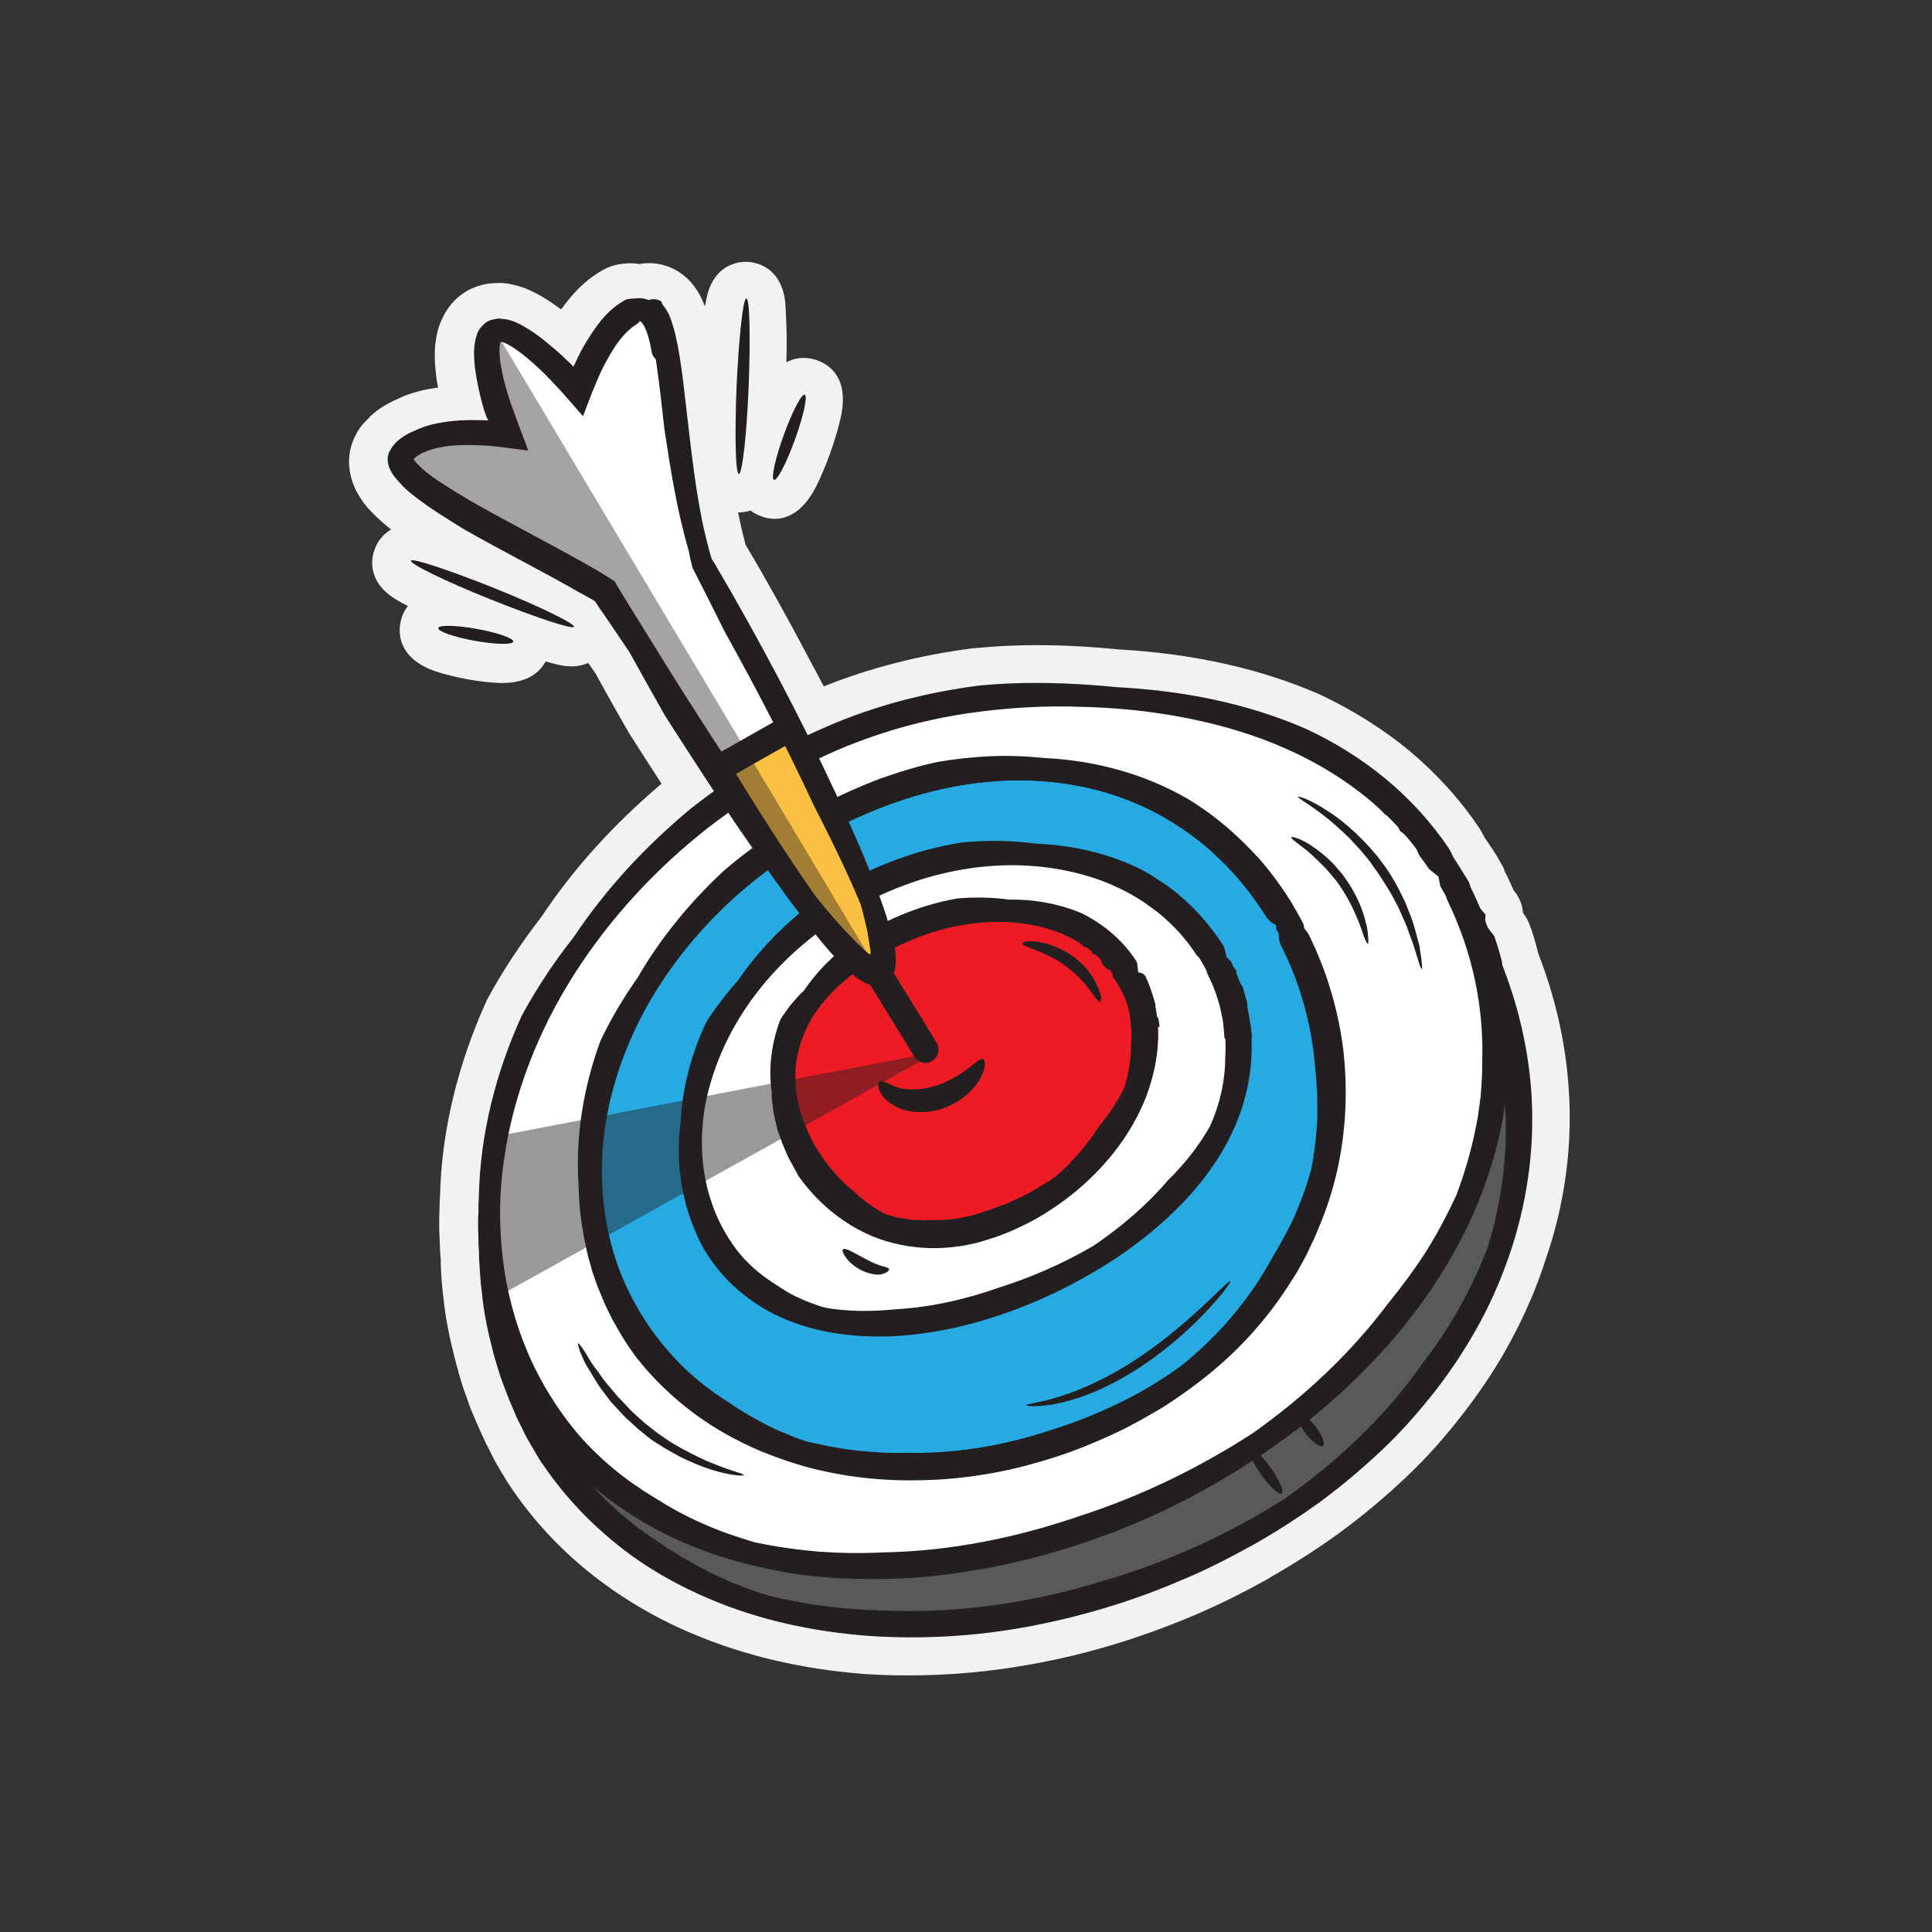
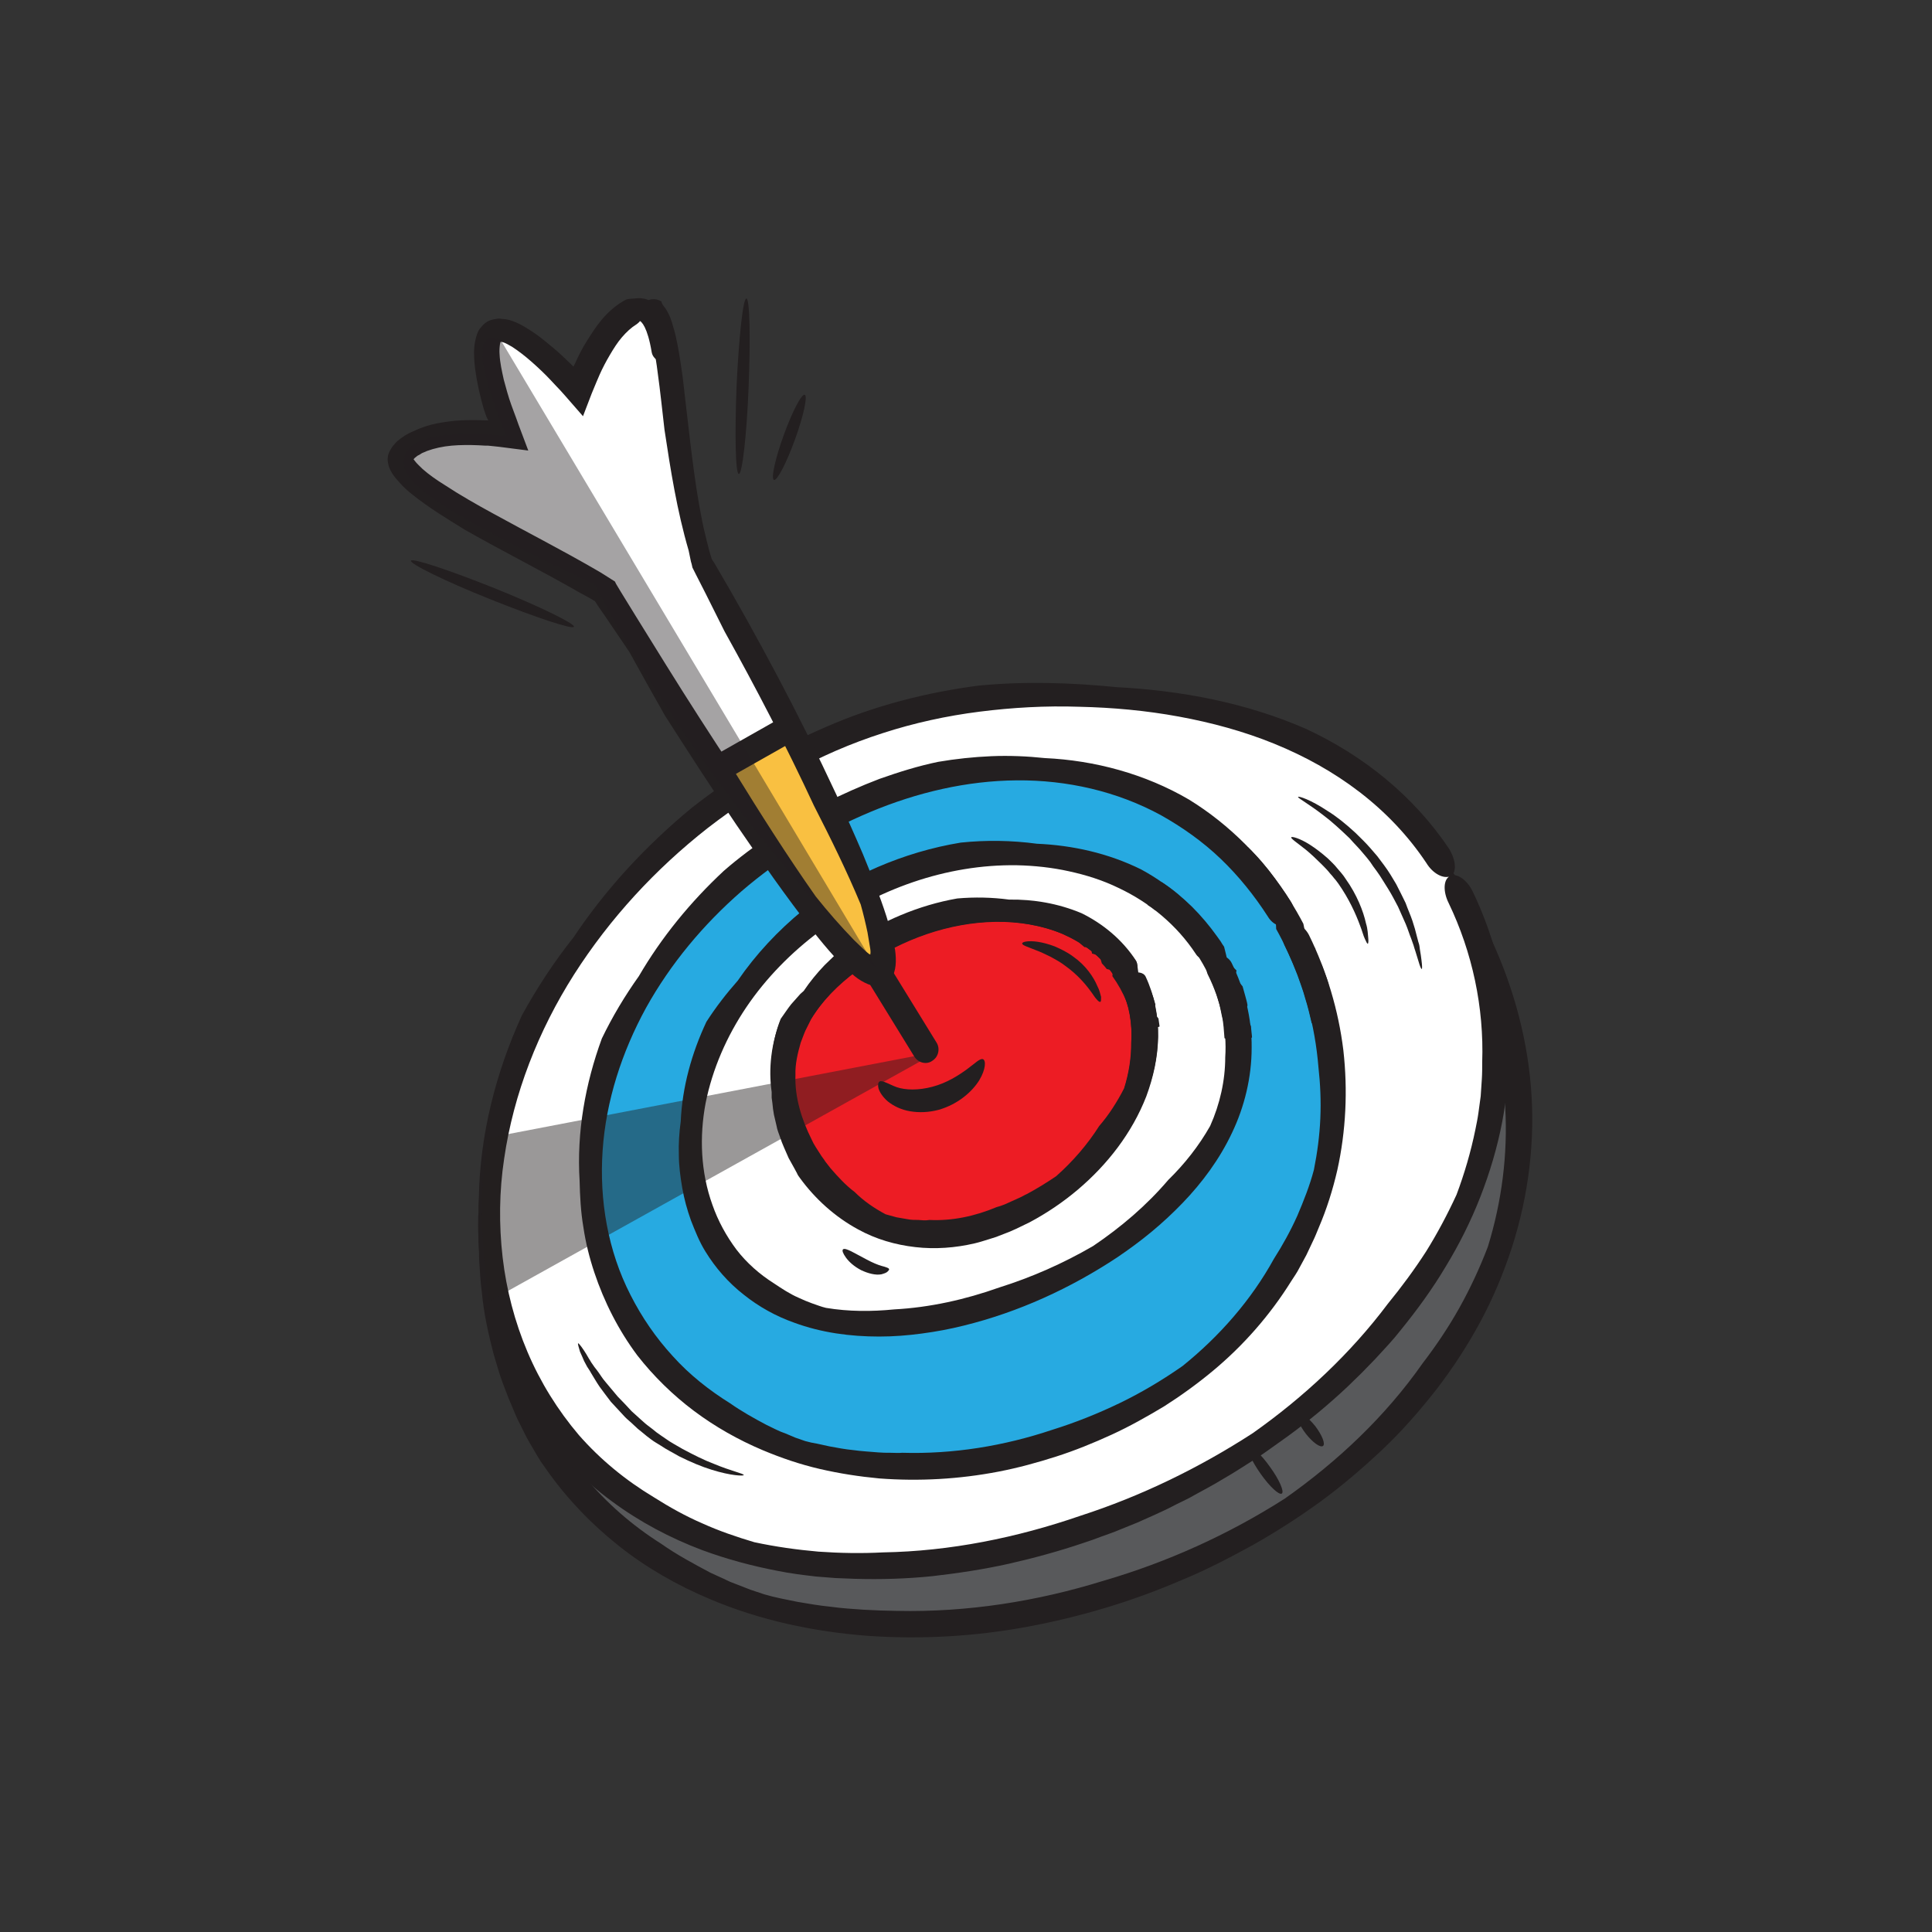
<svg xmlns="http://www.w3.org/2000/svg" version="1.0" id="Layer_1" x="0px" y="0px" viewBox="0 0 512 512" style="enable-background:new 0 0 512 512;" xml:space="preserve">
  <rect x="0" y="0" width="512" height="512" fill="#333333" stroke="none" />
  <g>
-     <path style="fill:#F1F2F2;" d="M415.6,286.9c-0.9-11.5-3.6-23-7.9-34.1c0,0,0,0,0,0c-0.8-3.2-1.5-5.6-2.4-7.9   c-0.3-0.8-0.7-1.6-1.2-2.3c-0.2-0.2-0.3-0.5-0.5-0.7c-0.1-2-0.9-3.9-2.1-5.5c-0.1-0.2-0.3-0.3-0.4-0.5c-0.6-1.4-1.2-2.7-1.8-4   c0,0,0-0.1-0.1-0.1c-0.1-0.2-0.2-0.4-0.3-0.6c0-0.1,0-0.1-0.1-0.2c-0.2-0.7-0.5-1.4-0.9-2c-0.9-1.6-1.7-3-2.6-4.3   c-0.6-0.9-1.2-1.8-1.9-2.8c-0.4-0.8-0.8-1.5-1.2-2.2c-0.1-0.1-0.1-0.2-0.2-0.3c-5.2-7.7-11.5-14.6-18.7-20.6   c-6.8-5.6-14.6-10.5-23.2-14.6c-0.1,0-0.1-0.1-0.2-0.1c-15.7-6.9-33.7-10.9-53.5-12c-13.9-1.4-26.4-1.5-38.3-0.3   c-0.1,0-0.2,0-0.3,0c-14,1.8-27.3,5.2-39.5,10.1c-1.2-2.3-2.4-4.6-3.6-6.8c-5.9-11.2-11.5-21.3-17.1-30.7l-0.2-0.8   c-0.3-1.1-0.6-2.3-0.9-3.6c-0.3-1.4-0.6-2.8-0.9-4.2c0,0,0,0,0.1,0c0.8,0,2-0.1,3.2-0.5c0.9,0.7,1.9,1.2,2.8,1.5c0,0,0,0,0,0   c1,0.4,2.2,0.7,3.6,0.7c3.3,0,7.4-1.7,10.9-8.4c1.2-2.4,2.6-5.6,3.8-9s2.2-6.7,2.8-9.4c2.3-10.5-2.9-14-6.2-15.2   c-2-0.7-5-1.2-8.2,0.5c0.1-3.7,0.1-7.1,0-10c-0.1-2.5-0.2-4.4-0.3-5.9c-1.1-9.6-8-10.6-10-10.7c-2.1-0.1-9,0.4-10.9,9.8   c-0.1,0.6-0.2,1.3-0.4,2c-0.5-1.3-1.1-2.8-2.1-4.3c0,0-0.1-0.1-0.1-0.1c-1.3-2.1-3.1-3.8-5.1-5c-2.7-1.6-5.8-2.3-8.9-2   c-0.4,0-0.7,0.1-1.1,0.2c-1.4-0.3-2.8-0.3-4.4-0.1c0,0-0.1,0-0.1,0c-1,0.1-1.9,0.3-2.8,0.6c-0.2,0.1-0.4,0.1-0.6,0.2   c-0.8,0.3-1.6,0.7-2.4,1.2c-2.9,1.7-5.5,3.9-8.1,7c-0.9,1.1-1.7,2.1-2.4,3.1c-1.5-1.1-3.3-2.4-5.4-3.6c-1.6-0.9-3.1-1.6-4.6-2.2   c0,0-0.1,0-0.1,0c-0.8-0.3-1.9-0.6-3.3-0.9c-0.8-0.2-1.5-0.2-2.1-0.3c-0.2,0-0.4,0-0.6,0c-0.5,0-1.5,0-2.6,0.1   c-2.1,0.2-4.2,0.9-6.1,1.9c-0.1,0-0.2,0.1-0.3,0.2c-1.7,1-3.2,2.3-4.4,3.9c-1.4,1.8-2.2,3.7-2.6,4.7c-0.9,2.3-1.1,4.4-1.3,5.9   c0,0,0,0.1,0,0.1c-0.2,3,0,5.6,0.3,7.9c0.1,1,0.3,2,0.5,3c-0.8,0.1-1.6,0.3-2.5,0.4c-3.2,0.6-6,1.5-8.6,2.8c-2.3,1-4.5,2.3-6.5,4.1   c-0.3,0.2-0.5,0.4-0.7,0.7l-0.5,0.5c0,0-0.1,0.1-0.1,0.1l-0.4,0.4c-1.1,1.1-1.9,2.3-2.7,3.9c0,0.1-0.1,0.1-0.1,0.2   c-1.5,3.1-1.9,6.7-1.1,10.1c0.3,1.4,0.8,2.7,1.4,4c0.3,0.5,0.5,0.9,0.8,1.4c0.2,0.4,0.5,0.8,0.7,1.1c0.7,1.1,1.5,2.1,2.4,3   c1.5,1.6,3,2.9,4.3,4c0,0,0.1,0.1,0.1,0.1c0.4,0.3,0.7,0.6,1.1,0.8c-2.7,1.5-3.9,3.9-4.3,5c-0.8,1.9-2.7,8.6,5.6,13.6   c0.8,0.5,1.9,1.1,3.1,1.7c-1.3,1.6-1.8,3.4-2,4.5c-0.5,2.7-0.6,9.4,9.3,12.8c2.3,0.8,5.3,1.5,8.4,2.1c3.2,0.6,6.2,0.9,8.7,1   c0.2,0,0.4,0,0.6,0c6.9,0,10-3,11.5-5.7c1.1,0.3,2.2,0.6,3,0.8c1.4,0.3,2.6,0.5,3.8,0.5c1.8,0,3.3-0.4,4.5-0.9l2,2.9   c3.1,5.7,6.2,11.2,9.3,16.5c0.1,0.1,0.2,0.3,0.3,0.4c2.6,4.2,5.3,8.2,7.8,12.2c-12.5,10.6-23.2,22.3-31.7,35.1   c-5.4,7-10.3,14.3-14.4,21.9c-0.1,0.2-0.2,0.4-0.3,0.6c-7.7,17.1-11.9,34.5-12.3,51.9l-0.1,1.7c0,0.2,0,0.3,0,0.5l-0.1,3.3   c0,0.9,0,1.9,0,2.8c0,0.2,0,0.3,0,0.5c0,0.7,0.1,1.5,0.1,2.2c0.1,1.8,0.1,3.6,0.3,5.5c0,0.4,0,0.8,0,1.2c0,0,0,0.1,0,0.1   c0,0.7,0.1,1.3,0.1,2c0.1,2.2,0.3,4.4,0.6,6.8c0.5,5.2,1.6,10.8,3.4,17.6c0,0.1,0.1,0.3,0.1,0.4c0.2,0.6,0.4,1.2,0.5,1.8   c0.6,2.2,1.3,4.5,2.2,6.8c0.1,0.4,0.3,0.8,0.4,1.2c0.3,0.9,0.7,2,1.2,3.1l1.6,3.7c0.6,1.4,1.2,2.6,1.7,3.7l0.3,0.7   c0,0,0,0.1,0.1,0.1c0.2,0.4,0.4,0.8,0.6,1.2c0.4,0.8,0.9,1.8,1.4,2.8c0,0.1,0.1,0.1,0.1,0.2l2.1,3.6c0,0,0,0.1,0.1,0.1   c0.1,0.2,0.2,0.3,0.3,0.5c0.3,0.6,0.7,1.2,1.1,1.8l1.2,1.8c5.9,8.6,13.1,16.2,21.4,22.7c7.8,6.1,16.7,11.4,26.6,15.5   c13.3,5.6,28.3,9.2,44.8,10.5c4.1,0.3,8.1,0.4,12.2,0.4c10.9,0,21.8-1,32.7-3c14.5-2.6,28.9-7,42.8-12.9c6.1-2.6,12.5-5.7,20-9.9   c0,0,0.1,0,0.1-0.1c6.3-3.6,12.6-7.6,18.8-12.1c0,0,0.1,0,0.1-0.1c6-4.4,11.8-9.3,17.3-14.5c5.3-5,10.3-10.6,15.3-17.1   c4.9-6.4,9.2-12.9,12.6-19.4c3.7-6.9,6.8-14.1,9.1-21.4C415,318.2,416.9,302.1,415.6,286.9z" />
    <g>
      <g>
        <path style="fill:#58595B;" d="M387.9,242.3c32.6,58.2,9.4,126.3-58.2,164.3s-154.2,31.4-186.8-26.8s-4.3-136.1,63.4-174.1     S355.2,184.1,387.9,242.3z" />
        <g>
          <path style="fill:#231F20;" d="M381.5,238.6c-9.9-15.2-23.8-27.7-39.9-35.9c-16.1-8.4-34.2-12.9-52.5-13.7      c-18.2-0.8-36.6,1.9-54,7.8c-17.3,5.9-33.7,14.7-48.1,26.1c-14.4,11.3-26.7,25.2-36.1,40.9c-9.3,15.7-15.5,33.3-17.5,51.4      c-1.9,18,0.5,36.6,7.6,53.2c3.6,8.3,8.2,16.1,14,23c5.7,6.9,12.6,12.9,20.2,17.7c4.1,2.9,8.6,5.3,13.1,7.7l3.5,1.6l1.7,0.8      l1.8,0.7l3.6,1.4c1.2,0.4,2.4,0.8,3.6,1.2l2.2,0.6c0.7,0.2,1.5,0.3,2.2,0.5l4.4,0.9c2.9,0.5,5.8,1,8.8,1.3      c2.9,0.4,5.9,0.6,8.9,0.8c1.5,0.1,3,0.1,4.4,0.2c1.5,0,3,0.1,4.4,0.1c18.5,0.4,37-2.5,54.7-8c16.8-4.9,33-12.2,47.9-21.7      c14.1-9.9,26.8-21.9,36.6-35.9c3.6-4.7,6.9-9.6,9.8-14.8c2.9-5.2,5.4-10.6,7.5-16.1c3.7-12,5.3-24.5,4.6-36.9      c-0.4-15.1-4.4-30.1-11.1-43.7c-1.6-3.1-1.6-6.4,0.1-7.4l0,0c1.7-1,4.5,0.9,6.2,4.2c6.3,12.9,10.4,26.9,11.6,41.3      c1.2,14.4-0.6,28.9-5,42.6c-2.2,6.8-5,13.5-8.4,19.8c-3.4,6.3-7.3,12.3-11.7,18c-4.4,5.6-9.1,11-14.3,15.9      c-5.2,4.9-10.6,9.5-16.3,13.7c-5.8,4.2-11.7,8-17.9,11.5c-6.2,3.4-12.5,6.7-19.1,9.4c-13,5.6-26.7,9.7-40.7,12.3      c-14,2.6-28.3,3.4-42.5,2.4c-14.2-1.1-28.4-4.1-41.6-9.7c-8.6-3.6-16.9-8.3-24.3-14.2c-7.4-5.9-14-12.8-19.4-20.6l-1.2-1.7      c-0.4-0.6-0.7-1.2-1.1-1.8l-2.1-3.6c-0.7-1.2-1.3-2.5-1.9-3.7c-0.6-1.2-1.3-2.5-1.8-3.8l-1.6-3.8c-0.5-1.3-1-2.6-1.5-3.9      c-1-2.6-1.7-5.3-2.5-7.9c-1.4-5.4-2.6-10.8-3.1-16.3c-0.4-2.7-0.5-5.5-0.7-8.3c-0.1-1.4,0-2.8-0.1-4.1c0-1.4-0.1-2.8,0-4.1      c-0.2-17.2,3.5-34.4,10.1-50.4c3.8-7.7,8.4-15.1,13.5-22c4.3-6.8,9.2-13.3,14.6-19.3c5.4-6,11.2-11.7,17.4-16.8      c22.7-17.9,50-30,78.8-34.1c3.2-0.4,6.4-0.6,9.5-0.8c1.6-0.1,3.2-0.1,4.8-0.1l2.4-0.1c0.8,0,1.6,0,2.4,0c6.4,0,12.7,0.7,19,1.5      c17.7,1.7,35.3,6.8,51.1,15.6c14.8,8.7,27.6,20.8,36.9,35.2c2,3.2,2.1,6.6,0.4,7.5l0,0C386.2,243.2,383.3,241.5,381.5,238.6z" />
        </g>
      </g>
      <g>
        <path style="fill:#FFFFFF;" d="M384.2,232.1c30.5,54.3,2.2,120.8-64.9,158.5s-147.8,32.3-178.3-22s-0.7-128.9,66.4-166.6     c29.1-16.3,59.4-19.8,88.1-17.8C333,186.9,366.9,201.3,384.2,232.1z" />
        <g>
          <path style="fill:#231F20;" d="M378,228.7c-4.8-7.2-10.8-13.5-17.7-18.8c-6.9-5.3-14.5-9.5-22.6-12.8      c-8.1-3.3-16.6-5.6-25.3-7.2c-8.7-1.6-17.5-2.4-26.4-2.6c-8.9-0.3-17.7,0.2-26.4,1.3c-8.7,1.1-17.4,3-25.7,5.7      c-8.4,2.7-16.5,6.2-24.2,10.5c-7.7,4.3-15.1,9.2-22.1,14.6c-13.9,10.9-26,24-35.5,38.9c-9.4,14.8-16,31.5-18.5,48.8      c-1.3,8.6-1.4,17.4-0.4,26.1c1,8.6,3.2,17.1,6.6,25.1c3.4,8,8,15.4,13.6,22c5.7,6.5,12.4,12,19.9,16.5c4.1,2.6,8.4,5,12.8,6.9      c4.4,2,9.1,3.6,13.8,5c5.6,1.2,11.3,2,17,2.5c5.7,0.4,11.4,0.5,17.1,0.2c17.8-0.3,35.5-3.9,52.3-9.7      c16.1-5.2,31.5-12.7,45.7-21.9c13.6-9.6,25.9-21.1,35.8-34.3c3.6-4.4,7-9,10.1-13.8c3-4.8,5.7-9.9,8.1-15.1      c2.1-5.6,3.8-11.4,5-17.3c0.3-1.5,0.6-2.9,0.8-4.4l0.6-4.4l0.3-4.5c0.1-1.5,0.1-3,0.1-4.5c0.5-14.5-2.6-29.1-8.9-42.2      c-1.5-3-1.4-6.2,0.3-7.1l0,0c1.7-1,4.5,0.8,6.1,4.1c6,12.5,9.4,26.4,9.6,40.3c0.1,7-0.5,13.9-1.8,20.7      c-1.3,6.8-3.3,13.5-5.8,19.9c-2.5,6.4-5.6,12.6-9.2,18.5c-3.5,5.9-7.6,11.5-11.9,16.8c-2.1,2.7-4.5,5.2-6.8,7.7l-3.6,3.7      c-1.2,1.2-2.5,2.4-3.7,3.6c-5,4.7-10.3,9.1-15.8,13.1l-2.1,1.5l-2.1,1.5c-1.4,1-2.8,2-4.2,2.9c-2.9,1.8-5.7,3.7-8.7,5.4      c-2.9,1.8-5.9,3.3-8.9,5c-1.5,0.8-3.1,1.5-4.6,2.3c-1.5,0.8-3.1,1.5-4.6,2.2l-4.7,2.1l-4.7,1.9c-1.6,0.7-3.2,1.2-4.8,1.8      c-1.6,0.6-3.2,1.2-4.8,1.7c-6.5,2.2-13.1,4-19.7,5.5c-6.7,1.5-13.4,2.5-20.3,3.3c-6.8,0.7-13.7,0.9-20.6,0.7      c-1.7-0.1-3.4-0.1-5.1-0.2l-5.1-0.4c-3.4-0.4-6.8-0.8-10.2-1.5c-6.8-1.3-13.5-3.1-20-5.5c-8.5-3.2-16.6-7.5-23.9-12.9      c-7.4-5.4-13.8-12-19.1-19.5c-3.1-4.4-5.6-9.2-7.9-14.1c-1-2.5-2.1-4.9-3-7.5c-0.4-1.3-0.9-2.5-1.3-3.8l-1.1-3.9      c-1.3-5.2-2.3-10.5-2.7-15.8c-0.3-2.7-0.3-5.3-0.4-8c0-1.3,0-2.7,0.1-4l0-2l0.1-2c0.3-16.6,4.5-33.1,11.4-48.2      c4-7.3,8.6-14.3,13.7-20.7c8.6-12.9,19.3-24.4,31.3-34.3c11-8.6,22.8-16,35.7-21.5c12.8-5.6,26.5-9.1,40.3-10.9      c12.2-1.2,24.5-0.8,36.6,0.4c17.1,0.9,34.3,4.1,50.3,11.1c7.5,3.5,14.6,7.9,21,13.2c6.4,5.3,12.1,11.5,16.8,18.5      c1.9,3.1,2.1,6.4,0.4,7.3l0,0C382.5,233,379.7,231.5,378,228.7z" />
        </g>
      </g>
      <g>
        <path style="fill:#27AAE1;" d="M340.9,244.9c23.9,42.5,12,99-39.3,127.8s-112.2,17.7-136.1-24.8s-1.6-100.3,49.7-129.1     S317,202.4,340.9,244.9z" />
        <g>
-           <path style="fill:#231F20;" d="M335.4,242.7c-3.6-5.6-7.7-10.8-12.5-15.3c-4.7-4.6-10.1-8.4-15.9-11.6      c-11.6-6.3-24.8-9.2-38.1-9c-6.6,0.1-13.3,0.9-19.8,2.4c-6.5,1.5-12.9,3.6-19,6.2c-6.2,2.6-12.2,5.7-17.9,9.2      c-5.7,3.5-11.1,7.5-16.2,11.9c-10.1,8.8-18.8,19.3-25.1,31c-6.4,11.7-10.5,24.6-11.4,37.8c-0.8,13.2,1.5,26.6,7.6,38.2      c3,5.8,6.8,11.3,11.2,16.1c4.5,4.8,9.6,9,15.2,12.5c6.1,4.2,12.8,7.5,19.9,9.9c4.2,1.1,8.5,1.9,12.8,2.4      c2.1,0.3,4.3,0.4,6.5,0.6l3.2,0.1c1.1,0,2.2,0,3.2,0c13.4,0.4,27-1.9,39.7-6.2c6.1-1.9,12.1-4.3,17.8-7.1      c5.8-2.8,11.3-6.1,16.5-9.9c9.8-7.9,18.1-17.6,24-28.5c2.2-3.7,4.3-7.4,6.1-11.4c1.7-4,3.2-8,4.3-12.2c0.9-4.5,1.4-9.1,1.6-13.6      c0.1-4.6-0.1-9.1-0.6-13.6c-0.9-11-3.9-21.9-8.9-31.8c-1.2-2.3-0.8-4.9,0.9-5.8v0c1.7-1,4.1,0.2,5.4,2.7      c4.7,9.5,7.8,19.9,9.2,30.4c1.3,10.6,0.9,21.4-1.4,31.8c-2.3,10.4-6.3,20.4-11.9,29.5c-2.8,4.5-5.9,8.8-9.4,12.8      c-3.5,4-7.3,7.7-11.3,11.2c-4.1,3.4-8.3,6.5-12.8,9.4c-1.1,0.7-2.3,1.4-3.4,2c-1.1,0.7-2.3,1.3-3.4,1.9l-3.5,1.9l-3.6,1.7      c-4.8,2.2-9.7,4.2-14.7,5.8c-5,1.6-10.1,3-15.3,4c-5.2,1-10.4,1.7-15.7,2c-5.3,0.3-10.6,0.3-15.9-0.1      c-5.3-0.4-10.5-1.2-15.7-2.4c-5.2-1.2-10.2-2.9-15.2-4.9c-6.4-2.7-12.6-6.1-18.2-10.3c-5.6-4.2-10.7-9.1-15-14.6      c-2.5-3.3-4.7-6.9-6.6-10.5c-0.9-1.9-1.9-3.7-2.6-5.6c-0.4-1-0.8-1.9-1.2-2.9l-1-2.9c-0.4-1-0.6-2-0.9-3c-0.3-1-0.6-2-0.8-3      c-0.4-2-0.9-4-1.2-6.1c-0.7-4-1-8.2-1.1-12.2c-0.8-12.8,1.4-25.7,5.8-37.7c2.8-5.8,6-11.3,9.7-16.5      c5.9-10.3,13.6-19.7,22.3-27.9c4-3.5,8.3-6.8,12.7-9.8c4.5-3,9.1-5.7,13.8-8.2c4.8-2.4,9.6-4.6,14.7-6.5      c5-1.9,10.2-3.4,15.4-4.6c4.7-0.8,9.4-1.4,14.1-1.6c4.7-0.2,9.5,0,14.2,0.5c13.2,0.5,26.6,4,38.2,10.9      c10.9,6.7,20.1,16.1,26.8,26.9c1.4,2.4,1.2,5.1-0.5,6v0C339.2,245.9,336.7,244.9,335.4,242.7z" />
-         </g>
+           </g>
      </g>
      <g>
        <path style="fill:#FFFFFF;" d="M321.7,253.8c16.6,29.6,0.8,61.2-35.8,81.7s-80.1,22.3-96.7-7.3s-0.4-70.2,36.2-90.8     S305,224.2,321.7,253.8z" />
        <g>
          <path style="fill:#231F20;" d="M316.9,252.8c-5-7.6-12.2-13.6-20.5-17.5c-4.1-2-8.5-3.4-13.1-4.4c-4.5-1-9.2-1.5-13.8-1.6      c-18.7-0.3-37.3,6.4-52.3,17.5c-7.5,5.6-14.2,12.4-19.4,20.1c-5.2,7.7-9,16.4-10.8,25.4c-1.7,9-1.3,18.4,1.8,27      c1.5,4.3,3.7,8.3,6.4,11.9c2.7,3.5,6.1,6.5,9.9,8.9c2.1,1.4,4.2,2.8,6.5,3.8l0.9,0.4l0.9,0.4l1.8,0.7c1.2,0.4,2.4,0.9,3.7,1.2      c6,1,12.1,1,18.1,0.4c9.4-0.5,18.8-2.6,27.8-5.8c8.6-2.7,17-6.4,24.9-11c7.4-5,14.2-10.8,19.9-17.5c4.3-4.2,8.1-9,11.1-14.3      c2.6-5.8,4-12.1,4-18.2c0.5-7.5-1.2-15.1-4.6-21.9c-0.8-1.6-0.1-3.6,1.6-4.6c1.7-1,3.8-0.3,4.7,1.5c3.4,6.9,5.4,14.7,5.3,22.5      c0,7.8-1.9,15.6-5.2,22.5c-3.3,7-7.9,13.2-13.1,18.6c-2.6,2.7-5.4,5.3-8.3,7.7c-2.9,2.4-5.9,4.6-9,6.7      c-12.4,8.2-26.1,14.5-40.7,18.1c-3.6,0.9-7.3,1.6-11.1,2.1c-3.7,0.5-7.5,0.8-11.3,0.8c-7.6,0-15.3-1-22.6-3.7      c-4.8-1.7-9.3-4.2-13.3-7.4c-4.1-3.2-7.5-7.1-10.2-11.5c-1.6-2.6-2.7-5.4-3.8-8.2c-1-2.8-1.8-5.7-2.3-8.6      c-0.5-2.9-0.9-5.9-0.9-8.8c-0.1-2.9,0.1-5.9,0.5-8.8c0.4-9.1,2.9-18.1,6.8-26.4c2.5-3.9,5.3-7.5,8.3-10.9      c4.8-7,10.7-13.3,17.3-18.7c12.3-9.1,26.6-15.4,41.8-17.9c6.7-0.7,13.5-0.6,20.2,0.3c9.4,0.4,18.9,2.5,27.6,6.8      c8.1,4.4,15.2,10.7,20.3,18.5c1.1,1.7,0.5,3.9-1.2,4.8C319.9,254.7,317.8,254.3,316.9,252.8z" />
        </g>
      </g>
      <g>
        <path style="fill:#ED1C24;" d="M299.2,258.4c10.9,19.5-1.3,47.1-27.2,61.7c-26,14.6-48.5,4.4-59.4-15.1     c-10.9-19.5-6.1-40.9,19.8-55.5C258.4,235,288.3,238.9,299.2,258.4z" />
        <g>
          <path style="fill:#231F20;" d="M295.1,258.4c-1.6-2.4-3.6-4.6-5.9-6.4c-2.3-1.8-4.9-3.3-7.6-4.5c-5.5-2.3-11.6-3.3-17.7-3.3      c-12.3,0.2-24.5,4.5-34.8,11.5c-5.1,3.5-9.7,7.7-13,12.6c-0.4,0.6-0.8,1.2-1.2,1.9l-1,2l-0.5,1c-0.1,0.3-0.3,0.7-0.4,1l-0.8,2.1      c-0.8,2.8-1.5,5.7-1.4,8.6c-0.2,5.9,1.6,11.7,4.3,17.1c0.6,1.4,1.5,2.6,2.3,3.9c0.4,0.7,0.9,1.2,1.3,1.9l1.4,1.8      c2,2.3,4,4.5,6.4,6.3c2.4,2.4,5.2,4.3,8.2,5.9l2.9,0.8l2.9,0.5c1,0.2,1.9,0.2,2.9,0.2l1.4,0.1c0.5,0,1,0,1.5-0.1      c6,0.3,12.1-1,17.8-3.4c0.7-0.2,1.4-0.4,2.1-0.7l2-0.9l2-0.9c0.7-0.3,1.3-0.7,2-1c2.6-1.4,5.2-3,7.7-4.7      c4.4-3.9,8.3-8.4,11.4-13.3c1.3-1.5,2.5-3.1,3.6-4.8c1.1-1.7,2.1-3.4,3-5.2c1.3-4.1,1.9-8.2,1.9-12.3c0.3-4.9-0.5-9.9-2.6-14.3      c-0.5-1,0.5-2.6,2.2-3.5c1.7-1,3.6-0.7,4.2,0.5c2.3,4.9,3.4,10.4,3.3,15.7c-0.1,5.4-1.2,10.6-3.1,15.5      c-3.8,9.8-10.3,18.1-18,24.8c-3.9,3.3-8.1,6.2-12.6,8.6c-2.3,1.2-4.5,2.4-7,3.3c-2.4,1.1-4.9,1.7-7.4,2.4      c-5.1,1.2-10.4,1.6-15.7,1c-5.3-0.6-10.5-2.2-15.1-4.8c-6.1-3.4-11.2-8.2-15.2-13.8c-0.3-0.4-0.6-0.8-0.8-1.3L211,309      c-0.5-0.9-1-1.8-1.4-2.7c-0.8-1.9-1.7-3.6-2.3-5.6c-0.3-1-0.7-1.9-0.9-2.9l-0.7-2.9c-0.2-1-0.3-2-0.5-3l-0.2-1.5l-0.1-1.5      c-1-6.2-0.4-12.9,2-18.9l1.4-2c0.5-0.7,0.9-1.3,1.4-1.9l1.6-1.8l0.8-0.9l0.9-0.8c1.6-2.4,3.5-4.7,5.5-6.8l3.2-3.1l3.4-2.8      c8.6-5.8,18.3-10,28.6-11.8c4.6-0.4,9.2-0.3,13.7,0.3c6.4-0.1,13,1,19.2,3.6c5.7,2.8,10.8,7,14.4,12.5c0.8,1.2,0,3-1.7,3.9      C297.5,259.4,295.7,259.4,295.1,258.4z" />
        </g>
      </g>
      <g>
        <path style="fill:#231F20;" d="M233.1,286.6c0.4-0.2,1,0,1.7,0.3c0.8,0.3,1.7,0.8,2.8,1.2c2.3,0.8,5.8,0.9,9.5-0.1     c3.8-1,6.9-3,9.1-4.6c2.2-1.6,3.5-3,4.3-2.7c0.8,0.3,0.8,2.6-1,5.6c-1.8,2.9-5.5,6.3-10.7,7.8c-2.6,0.7-5.2,0.8-7.6,0.4     c-2.4-0.4-4.4-1.4-5.9-2.6c-1.4-1.2-2.2-2.5-2.5-3.5C232.6,287.5,232.7,286.9,233.1,286.6z" />
      </g>
      <path style="opacity:0.46;fill:#231F20;" d="M248.5,278.7l-118.9,66.2c0,0-4.4-26.1,0.1-43.4L248.5,278.7z" />
      <g>
        <path style="fill:#231F20;" d="M336,242.9c-3.6-5.6-7.8-10.8-12.5-15.3c-4.8-4.6-10.2-8.4-15.9-11.6c-11.6-6.3-24.8-9.3-38.1-9.2     c-13.3,0.1-26.5,3.2-38.9,8.4c-12.4,5.2-24,12.3-34.1,21c-10.1,8.8-18.8,19.2-25.3,30.9c-6.4,11.7-10.6,24.6-11.5,37.8     c-0.9,13.2,1.4,26.6,7.4,38.3c3,5.9,6.7,11.3,11.2,16.2c4.4,4.9,9.6,9,15.2,12.5c3,2.1,6.2,3.9,9.6,5.7c1.7,0.8,3.3,1.7,5.1,2.3     l2.6,1.1l2.6,0.9l1.6,0.4l1.6,0.3c1.1,0.2,2.1,0.5,3.2,0.7c2.1,0.4,4.3,0.8,6.4,1c2.1,0.3,4.3,0.4,6.5,0.6     c1.1,0.1,2.2,0.1,3.2,0.1c1.1,0,2.2,0.1,3.2,0c13.5,0.4,27-1.8,39.8-6.1c6.1-1.9,12.1-4.3,17.9-7.1c5.8-2.8,11.3-6.1,16.6-9.8     c9.8-7.9,18.2-17.5,24.2-28.4c2.3-3.6,4.4-7.4,6.2-11.4c1.7-4,3.3-8,4.4-12.2c0.9-4.5,1.5-9,1.7-13.6c0.2-4.6,0-9.1-0.5-13.6     c-0.9-11-3.8-21.9-8.8-31.9c-1.2-2.3-0.8-4.9,0.9-5.8v0c1.7-1,4.1,0.2,5.4,2.7c4.7,9.6,7.8,19.9,9.1,30.5     c1.2,10.6,0.7,21.4-1.6,31.8c-1.2,5.2-2.8,10.3-4.9,15.2c-0.5,1.2-1,2.5-1.6,3.7l-1.7,3.6l-1.9,3.5c-0.6,1.2-1.4,2.3-2.1,3.4     c-2.8,4.5-6,8.8-9.5,12.8c-3.5,4-7.3,7.7-11.4,11.1c-4.1,3.4-8.4,6.5-12.8,9.3c-4.5,2.7-9.1,5.3-13.9,7.5     c-4.8,2.2-9.7,4.2-14.7,5.8c-5,1.6-10.1,3-15.3,4c-10.4,2-21,2.6-31.6,1.8c-5.3-0.5-10.5-1.3-15.7-2.5c-5.2-1.2-10.2-2.9-15.2-5     c-6.4-2.7-12.6-6.2-18.2-10.4c-5.6-4.2-10.7-9.2-15-14.7c-5-6.7-8.8-14.2-11.4-22c-1.3-3.9-2.3-7.9-2.9-12     c-0.7-4.1-0.9-8.2-1-12.3c-0.8-12.8,1.5-25.7,5.9-37.7c2.8-5.8,6.1-11.3,9.8-16.5c6-10.3,13.7-19.7,22.5-27.9     c4-3.5,8.4-6.7,12.8-9.8c4.5-3,9.1-5.7,13.8-8.1c4.8-2.4,9.7-4.6,14.7-6.5c5.1-1.8,10.2-3.4,15.5-4.5c4.7-0.8,9.4-1.3,14.1-1.5     c4.7-0.2,9.5,0,14.2,0.5c13.2,0.6,26.6,4.2,38.2,11c10.9,6.7,20.1,16.1,26.9,26.9c1.5,2.4,1.2,5.1-0.5,6v0     C339.7,246.1,337.3,245.1,336,242.9z" />
      </g>
      <g>
        <path style="fill:#231F20;" d="M295.1,258.4c-1.6-2.4-3.6-4.6-5.9-6.4c-2.3-1.8-4.9-3.3-7.6-4.5c-5.5-2.3-11.7-3.3-17.8-3.2     c-12.3,0.2-24.6,4.6-34.9,11.7c-5.1,3.5-9.7,7.7-13.1,12.7c-0.4,0.6-0.9,1.2-1.2,1.9l-1,2l-0.5,1l-0.4,1l-0.8,2.1     c-0.8,2.8-1.6,5.7-1.6,8.6c-0.3,5.9,1.4,11.8,4.2,17.2c0.6,1.4,1.5,2.6,2.3,3.9c0.4,0.7,0.9,1.2,1.3,1.9l1.4,1.8     c2,2.3,4.1,4.5,6.5,6.2c2.4,2.3,5.3,4.2,8.3,5.8l2.9,0.8l2.9,0.5c1,0.2,2,0.2,2.9,0.2c1,0,1.9,0.1,2.9,0c6,0.2,12.2-1,17.9-3.3     l2.1-0.7l2-0.9c1.4-0.6,2.7-1.2,4.1-1.9c2.7-1.4,5.3-3,7.7-4.7c4.5-3.9,8.4-8.4,11.5-13.3c2.6-3.1,4.9-6.4,6.7-10.1     c1.3-4.1,2-8.3,1.9-12.3c0.3-5-0.5-9.9-2.6-14.3c-0.5-1,0.5-2.6,2.2-3.5c1.7-1,3.6-0.7,4.2,0.6c2.3,4.9,3.4,10.4,3.3,15.8     c-0.1,5.4-1.3,10.6-3.1,15.5c-3.8,9.8-10.4,18.2-18.2,24.8c-3.9,3.3-8.2,6.2-12.7,8.6l-3.5,1.7c-0.6,0.3-1.2,0.5-1.8,0.8     l-1.8,0.7l-1.8,0.7c-0.6,0.2-1.2,0.4-1.9,0.6c-1.3,0.4-2.5,0.8-3.8,1.1c-5.1,1.2-10.5,1.6-15.7,1c-5.3-0.6-10.5-2.1-15.2-4.7     c-6.1-3.3-11.4-8.1-15.4-13.6c-0.3-0.4-0.6-0.8-0.8-1.3l-0.7-1.3c-0.5-0.9-1-1.8-1.5-2.7c-0.8-1.9-1.7-3.7-2.3-5.6l-0.5-1.4     c-0.2-0.5-0.3-1-0.4-1.5l-0.7-3c-0.2-1-0.3-2-0.4-3l-0.2-1.5l0-1.5c-0.9-6.2-0.1-12.9,2.3-18.9l1.4-2c0.5-0.7,0.9-1.3,1.4-1.9     l1.6-1.8c0.5-0.6,1-1.2,1.6-1.7c3.3-4.8,7.5-9.1,12.1-12.7c8.6-5.9,18.3-10.1,28.7-11.9c4.6-0.4,9.3-0.3,13.8,0.3     c6.4-0.1,13,0.9,19.2,3.5c5.7,2.8,10.9,7.1,14.5,12.5c0.8,1.2,0,3-1.7,3.9C297.5,259.4,295.7,259.4,295.1,258.4z" />
      </g>
      <g>
        <g>
          <path style="fill:#231F20;" d="M245.3,281.7c-1.2,0-2.3-0.6-3-1.7l-25.3-41.1c-1-1.6-0.5-3.8,1.1-4.8c1.6-1,3.8-0.5,4.8,1.1      l25.3,41.1c1,1.6,0.5,3.8-1.1,4.8C246.6,281.5,245.9,281.7,245.3,281.7z" />
        </g>
        <path style="fill:#FFFFFF;" d="M170.1,81.7c-8.3,1.4-14.3,13.9-17.3,22c-10.4-11.9-18.8-18.3-22.5-16.1c-3.7,2.2-2,12.8,3.8,27.7     c-8.6-1.2-23-1.9-28.1,4.9c-5.6,7.3,33,23.7,53.8,36.7c23.3,38.3,65.8,104.9,72.9,100.7c7.1-4.3-24.4-69.6-47.4-108     C183.5,125,179.1,80.3,170.1,81.7z" />
        <path style="fill:#F9C041;" d="M189.7,204.9c19.6,27.3,38.4,55.6,43,52.8c4.6-2.8-8.7-33.1-23.7-63.1L189.7,204.9z" />
        <g>
          <path style="fill:#231F20;" d="M176.4,81.8c1.1,1.7,1.6,3.3,2,4.8c0.5,1.5,0.8,3,1.1,4.5c0.6,3,1,5.9,1.4,8.7      c0.7,5.8,1.3,11.5,2,17.2c0.7,5.7,1.4,11.3,2.4,16.9c0.5,2.8,1,5.5,1.7,8.2c0.3,1.4,0.7,2.7,1,4l0.6,2c0.1,0.2,0-0.1,0.1,0.2      l0.6,0.9c5.9,10,11.5,20.1,16.9,30.3c5.4,10.2,10.5,20.5,15.4,31c2.4,5.2,4.8,10.5,7.1,15.9c2.2,5.4,4.4,10.8,6.2,16.4      c0.9,2.9,1.7,5.7,2.3,8.9c0.4,2.8,0.3,5.8-1,7.5c-0.6,0.9-1.7,1.5-2.8,1.9c-1.1,0.2-2.2,0.2-3.4-0.3c-1.2-0.5-2.4-1.2-3.5-2.1      l-0.8-0.7l-0.5-0.4c-0.3-0.3-0.6-0.5-0.9-0.8c-1.1-1.1-2.2-2.2-3.2-3.3c-2-2.2-3.9-4.5-5.7-6.8c-7.2-9.2-13.8-18.7-20.3-28.2      c-6.5-9.6-12.7-19.2-18.9-28.9c-3.2-5.6-6.3-11.2-9.4-16.8l-6.3-9.3l-1.6-2.3l-0.8-1.2c-0.2-0.4-0.6-0.9-0.6-0.8c0,0,0,0-0.1,0      c0,0,0,0,0,0l0,0l-0.1-0.1l-1.2-0.7l-2.4-1.3c-9.9-5.7-20.3-10.9-30.5-16.7c-4.7-2.9-9.5-5.8-14-9.4c-1.1-0.9-2.3-1.9-3.3-3.1      c-0.5-0.6-1.1-1.2-1.6-1.9c-0.1-0.2-0.3-0.4-0.4-0.6c-0.1-0.2-0.2-0.4-0.4-0.7c-0.3-0.6-0.5-1.1-0.6-1.7      c-0.3-1.2-0.2-2.4,0.4-3.5c0.3-0.5,0.6-1.1,1-1.5l0.5-0.6l0.5-0.5c1.3-1.1,2.7-2,4.2-2.6c2.1-1,4.2-1.7,6.3-2.1      c2.1-0.4,4.3-0.7,6.4-0.8c2.1-0.1,4.2-0.1,6.3,0c0.7,0,0.5,0,0.6,0l0.1,0c0.1,0,0.1,0,0.2-0.1c-0.1-0.1-0.2-0.2-0.2-0.3      c0,0-0.1-0.1-0.1-0.1l0-0.1l-0.2-0.4l-0.7-2c-1-3.5-1.8-7-2.3-10.7c-0.2-1.9-0.4-3.8-0.2-5.8c0.1-1,0.3-2.1,0.7-3.3      c0.2-0.6,0.6-1.4,1.1-1.9c0.5-0.6,1-1.1,1.7-1.5c0.7-0.4,1.6-0.6,2.4-0.7c0.4-0.1,0.8-0.1,1.3,0c0.4,0,0.7,0.1,1.1,0.1      c0.7,0.1,1.3,0.3,1.9,0.5c1.1,0.4,2.1,0.9,3.1,1.5c1.9,1.1,3.6,2.3,5.2,3.6c1.6,1.3,3.2,2.6,4.7,4c0.7,0.7,1.5,1.4,2.2,2.1      c1,1,0.8,0.8,0.9,0.8l0.4-0.8c0.9-2,1.9-4,3.1-5.9c1.2-1.9,2.4-3.8,3.9-5.6c1.5-1.8,3.3-3.5,5.6-4.9c0.3-0.2,0.6-0.3,0.9-0.5      c0.3-0.1,0.7-0.2,1-0.2c0.6-0.1,1.2-0.1,1.8,0.2c1.1,0.4,1.7,1.1,1.8,2.1v0c0.1,1-0.1,1.9-0.4,2.7c-0.2,0.3-0.4,0.7-0.6,1      c-0.1,0.2-0.3,0.3-0.4,0.4c-0.1,0.1-0.3,0.3-0.5,0.4c-1.3,0.8-2.6,2-3.8,3.4c-1.2,1.4-2.2,3-3.2,4.7c-1,1.7-1.9,3.4-2.7,5.2      l-0.3,0.7c-0.2,0.4-0.4,1-0.6,1.4c-0.4,1-0.8,1.9-1.2,2.9l-2.3,6l-4.8-5.5c-0.8-0.9-1.6-1.8-2.4-2.6l-1.4-1.5      c-1.6-1.7-3.3-3.3-5-4.8c-1.7-1.5-3.5-2.9-5.2-4c-0.9-0.5-1.7-1-2.4-1.2c-0.9-0.2-0.5-0.1-0.6-0.1c0,0.1,0-0.3-0.2,0.6      c-0.1,0.7-0.2,1.7-0.1,2.8c0.1,2.1,0.6,4.3,1.1,6.6c0.6,2.2,1.2,4.5,2,6.7l0.7,1.9c0.4,1.1,0.8,2.1,1.2,3.3l2.6,6.9      c-2.6-0.3-5.2-0.7-7.8-1l-1.9-0.2l-1-0.1c-0.2,0-0.3,0-0.5,0l-0.2,0c-0.6,0-1.2-0.1-1.8-0.1c-2.4-0.1-4.8-0.1-7.1,0.1      c-2.3,0.2-4.6,0.7-6.5,1.4l-1.4,0.6c-0.4,0.3-0.8,0.5-1.2,0.7c-0.3,0.3-0.7,0.5-0.9,0.8l-0.1,0.1c0,0,0,0,0,0l0,0c0,0,0,0,0,0      c0.1,0.1,0.2,0.3,0.3,0.4c0.5,0.7,1.3,1.4,2.1,2.2c1.7,1.5,3.7,2.9,5.8,4.2c4.1,2.7,8.5,5.2,12.9,7.6      c8.9,4.9,17.9,9.5,26.9,14.7c1.1,0.6,2.2,1.3,3.3,2l1.1,0.7l0.8,0.5c0.2,0.1,0.2,0.2,0.3,0.4l0.2,0.4l1.2,2l4,6.5l8,12.9      c5.9,9.5,11.9,18.8,18.1,28.2c6.9,11.2,14,22.4,21.6,33.2c3.2,4,6.6,7.9,10.1,11.5c0.9,0.9,1.8,1.7,2.7,2.6      c0.4,0.4,0.9,0.8,1.3,1.1c0.1,0.1,0.1,0.1,0.2,0.1c0.1,0,0.2,0,0.2-0.1c0-0.1-0.1-0.2-0.1-0.2c0,0,0.1,0,0.1,0c0,0,0,0,0,0      c0,0,0,0,0-0.2c0-0.6-0.1-1.2-0.2-1.7c-0.2-1.2-0.4-2.4-0.6-3.6c-0.5-2.4-1.1-4.9-1.8-7.4c-3.7-8.9-8-17.6-12.4-26.2      c-7.3-15.7-15.3-31.1-23.7-46.2c-1.7-3.4-3.4-6.8-5.1-10.2l-2.6-5.1l-0.3-0.6l-0.2-0.4c-0.1-0.2-0.2-0.4-0.3-0.6l-0.2-0.9      l-0.2-0.7c-0.2-1-0.4-1.9-0.6-2.9c-3.1-10.6-4.8-21.4-6.4-32c-0.6-5.1-1.1-10.1-1.8-15.1c-0.3-2.5-0.7-4.9-1.2-7.3      c-0.3-1.2-0.5-2.3-0.9-3.4c-0.3-1-0.7-2.1-1.1-2.7c-0.2-0.3-0.2-0.5-0.2-0.7c0-0.1,0.1-0.2,0.2-0.3c0-0.1,0.1-0.2,0.1-0.2      c0,0,0-0.1,0.1-0.2c0.1-0.2,0.1-0.7-0.1-1.1c-0.1-0.4-0.3-0.9-0.4-1.3v0c-0.1-0.5,0-1,0.3-1.4c0.3-0.4,0.8-0.8,1.7-0.9      c0.8-0.1,1.7,0.1,2.5,0.6C175.3,80.5,175.9,81.1,176.4,81.8z" />
        </g>
        <g>
          <path style="fill:#231F20;" d="M190.9,206.9c-1.2,0-2.4-0.6-3-1.8c-1-1.7-0.4-3.8,1.3-4.8l15.9-9c1.7-1,3.8-0.4,4.8,1.3      c1,1.7,0.4,3.8-1.3,4.8l-15.9,9C192.1,206.8,191.5,206.9,190.9,206.9z" />
        </g>
      </g>
      <path style="opacity:0.41;fill:#231F20;" d="M132.8,90.3l99.3,166.1c0,0-43.6-42.2-74.6-101.6c0,0-46.1-20.7-49.8-29.5    c-5.8-13.9,26.4-9.8,26.4-9.8S120.9,84.6,132.8,90.3z" />
      <g>
-         <path style="fill:#231F20;" d="M392.7,267.5c-0.5-11.4-4.9-22.6-11-32.6c-0.2-0.9-0.3-1.7-0.5-2.6c-0.8-0.6-1.6-1.3-2.4-1.9     c-0.8-1.2-1.7-2.4-2.6-3.6c-0.6-1.3-1.2-2.6-1.8-4c-1.1-0.9-2.3-1.8-3.4-2.6c-0.4-0.9-0.8-1.9-1.2-2.8c-0.9-0.5-1.8-1.1-2.8-1.6     c-0.8-0.9-1.7-1.8-2.6-2.6c-0.2-0.2,0.7-1.5,2-2.9c1.3-1.4,2.6-2.4,2.8-2.2c3.4,3.3,6.5,6.7,9.5,10.4c2.9,3.6,5.7,7.4,8.2,11.4     c0.8,1.3,1.6,2.6,2.4,3.9c0.6,1.8,1.1,3.6,1.5,5.3c1,1.1,2,2.2,2.9,3.3c-0.1,0.8-0.1,1.6-0.2,2.4c0.8,1.1,1.7,2.2,2.5,3.3     c0.8,2.3,1.5,4.6,2.1,7c-0.1,1.1-0.3,2.3-0.5,3.4c0.6,1.4,1.3,2.8,1.8,4.3c0.2,1.4,0.3,2.9,0.4,4.3c0,0.3-1.5,0.6-3.5,0.7     C394.3,267.9,392.7,267.8,392.7,267.5z" />
-       </g>
+         </g>
      <g>
        <path style="fill:#231F20;" d="M347.6,271.1c-0.5-2.2-1-4.3-1.7-6.5c-0.3-1.1-0.6-2.1-1-3.2l-1.1-3.1c-1.6-4.1-3.4-8.2-5.6-12.1     c0-0.7-0.1-1.4-0.1-2.1l-1.9-1.4l-1.8-2.8c-0.3-1-0.7-2.1-1.1-3.2c-0.9-0.6-1.8-1.3-2.7-1.9c-0.2-0.8-0.4-1.5-0.6-2.3     c-0.7-0.4-1.5-0.7-2.2-1c-0.6-0.7-1.2-1.3-1.9-1.9c-0.1-0.1,0.9-1.4,2.1-2.8c1.3-1.5,2.5-2.5,2.7-2.3c2.7,2.6,5,5.3,7.1,8.2     c2.1,2.9,4.1,5.8,5.9,9c0.6,1,1.1,2,1.7,3.1c0.3,1.4,0.6,2.8,0.8,4.2c0.8,0.8,1.7,1.6,2.4,2.4l-0.5,1.9c0.7,0.8,1.5,1.6,2.2,2.4     c0.6,1.7,1.3,3.4,1.8,5.1l-0.5,2.6c0.7,0.9,1.4,1.9,2,2.9l0.7,3.1c0.1,0.2-1.4,0.7-3.4,1.1C349.2,271.2,347.7,271.3,347.6,271.1z     " />
      </g>
      <g>
        <path style="fill:#231F20;" d="M324.5,275.1c-0.2-2-0.2-4-0.7-5.9l-0.3-1.5c-0.1-0.5-0.2-1-0.3-1.4l-0.8-2.8     c-1.3-3.7-3-7.3-5.2-10.6l-0.2-1.9c-0.6-0.4-1.3-0.7-1.9-1c-0.6-0.8-1.2-1.6-1.9-2.3c-0.4-0.9-0.8-1.9-1.3-2.8     c-0.9-0.4-1.8-0.9-2.7-1.2c-0.3-0.7-0.5-1.4-0.9-2c-0.7-0.2-1.5-0.4-2.2-0.5c-0.6-0.5-1.3-1-2-1.4c-0.1-0.1,0.6-1.5,1.6-3.2     c1-1.7,2-2.9,2.2-2.8c3,1.9,5.5,4.1,8,6.5c2.4,2.4,4.6,5,6.6,7.8l1,1.4c0.3,0.5,0.6,1,0.9,1.4c0.3,1.3,0.7,2.6,0.9,4     c0.8,0.7,1.6,1.5,2.4,2.3l-0.5,1.9c0.7,0.7,1.5,1.5,2.1,2.3l0.7,2.5c0.2,0.8,0.5,1.7,0.6,2.5l-0.7,2.5c0.3,0.5,0.6,1,0.9,1.5     l0.7,1.5l0.3,3c0,0.2-1.5,0.5-3.5,0.5C326.1,275.4,324.5,275.3,324.5,275.1z" />
      </g>
      <g>
        <path style="fill:#231F20;" d="M300.2,272.6c-0.2-2.5-0.8-4.9-1.7-7.2c-0.9-2.3-2.2-4.6-3.7-6.7l0.1-1.5l-1.6-0.4     c-0.4-0.5-0.8-1-1.3-1.5c-0.2-0.7-0.4-1.4-0.6-2c-0.7-0.2-1.3-0.4-2-0.6c-0.1-0.5-0.2-1-0.3-1.6c-0.6-0.1-1.1-0.1-1.7-0.1     c-0.4-0.3-0.8-0.7-1.2-1c-0.1-0.1,0.8-1.4,1.9-3c1.1-1.6,2.1-2.8,2.3-2.7c1.9,1.4,3.6,2.9,5.2,4.5c1.6,1.6,3.1,3.3,4.5,5.2     c0.4,0.6,0.9,1.2,1.3,1.8c0.1,1,0.3,1.9,0.4,2.9c0.7,0.4,1.3,0.8,2,1.3c-0.2,0.5-0.4,1-0.6,1.5c0.6,0.4,1.2,0.9,1.9,1.3     c0.4,1.1,0.8,2.3,1.1,3.4c-0.3,0.6-0.5,1.2-0.8,1.8c0.5,0.6,1.1,1.3,1.6,1.9l0.3,2.1c0,0.2-1.5,0.4-3.5,0.5     S300.2,272.7,300.2,272.6z" />
      </g>
      <g>
        <path style="fill:#231F20;" d="M195.8,125.6c-0.9,0-1.1-10.5-0.6-23.3c0.6-12.8,1.7-23.2,2.6-23.2c0.9,0,1.1,10.5,0.6,23.3     S196.7,125.7,195.8,125.6z" />
      </g>
      <g>
        <ellipse transform="matrix(0.34 -0.94 0.94 0.34 29.076 273.235)" style="fill:#231F20;" cx="209.3" cy="115.9" rx="12" ry="1.6" />
      </g>
      <g>
        <path style="fill:#231F20;" d="M108.9,148.6c0.3-0.8,10.2,2.5,22.2,7.3c11.9,4.8,21.3,9.4,21,10.2s-10.2-2.5-22.2-7.3     S108.6,149.4,108.9,148.6z" />
      </g>
      <g>
-         <ellipse transform="matrix(0.178 -0.984 0.984 0.178 -61.875 262.381)" style="fill:#231F20;" cx="126.1" cy="168.2" rx="1.6" ry="10.1" />
-       </g>
+         </g>
      <g>
        <path style="fill:#231F20;" d="M376.8,256.8c-0.2,0-0.5-0.7-0.9-2.1c-0.2-0.7-0.5-1.6-0.8-2.6c-0.2-0.5-0.3-1-0.5-1.6     c-0.2-0.6-0.4-1.1-0.6-1.7c-0.5-1.2-0.9-2.6-1.5-4c-0.6-1.4-1.3-2.9-2-4.5c-0.8-1.5-1.6-3.1-2.6-4.7c-0.5-0.8-1-1.6-1.5-2.4     c-0.5-0.8-1-1.6-1.6-2.4c-0.6-0.8-1.2-1.6-1.7-2.4c-0.6-0.8-1.2-1.5-1.8-2.2c-1.2-1.5-2.5-2.7-3.6-4c-2.5-2.4-4.8-4.5-6.8-6     c-4.1-3.2-7-4.7-6.9-5c0.1-0.3,3.3,0.7,7.8,3.7c2.3,1.4,4.8,3.4,7.4,5.8c1.3,1.3,2.6,2.5,3.9,4c0.6,0.7,1.3,1.5,1.9,2.2     c0.6,0.8,1.2,1.6,1.8,2.4c0.6,0.8,1.2,1.7,1.7,2.5c0.5,0.8,1,1.7,1.5,2.5c0.9,1.7,1.7,3.4,2.5,5c0.6,1.7,1.3,3.2,1.8,4.7     c0.5,1.5,0.9,2.9,1.2,4.2c0.2,0.6,0.3,1.3,0.5,1.8c0.2,0.6,0.2,1.1,0.3,1.7c0.2,1,0.3,2,0.4,2.7     C376.9,255.9,376.9,256.7,376.8,256.8z" />
      </g>
      <g>
        <path style="fill:#231F20;" d="M153.2,356c0.1-0.1,0.7,0.6,1.5,1.8c0.4,0.6,0.9,1.4,1.4,2.3c0.3,0.4,0.5,0.9,0.9,1.4     c0.3,0.5,0.7,1,1.1,1.5c0.8,1,1.5,2.3,2.5,3.4c1,1.2,2,2.4,3.1,3.7c1.2,1.2,2.4,2.5,3.7,3.9c0.7,0.6,1.4,1.3,2.1,1.9     c0.7,0.6,1.4,1.3,2.2,1.9c0.8,0.6,1.6,1.2,2.3,1.8c0.8,0.6,1.6,1.1,2.3,1.6c1.5,1.1,3.1,1.9,4.6,2.8c3,1.6,5.8,3,8.2,3.9     c4.8,2,8,2.6,8,3c0,0.3-3.4,0.2-8.5-1.4c-2.6-0.8-5.5-2-8.7-3.6c-1.5-0.9-3.2-1.7-4.8-2.8c-0.8-0.5-1.7-1-2.5-1.6     c-0.8-0.6-1.6-1.2-2.4-1.9c-0.8-0.6-1.6-1.3-2.3-2c-0.7-0.7-1.5-1.3-2.2-2c-1.3-1.4-2.6-2.8-3.8-4.1c-1.1-1.4-2.1-2.8-3-4     c-0.9-1.3-1.6-2.6-2.3-3.7c-0.3-0.6-0.7-1.1-1-1.6c-0.3-0.5-0.5-1-0.8-1.5c-0.4-1-0.8-1.8-1.1-2.5     C153.3,356.9,153.1,356.1,153.2,356z" />
      </g>
      <g>
        <path style="fill:#231F20;" d="M362.5,250.1c-0.2,0-0.4-0.4-0.8-1.3c-0.4-0.8-0.7-2.1-1.3-3.6c-1.1-3-2.9-7-5.7-11     c-0.4-0.5-0.7-1-1.1-1.4c-0.4-0.5-0.7-0.9-1.1-1.3c-0.7-0.9-1.5-1.7-2.2-2.4c-1.5-1.5-2.9-2.8-4.1-3.8c-2.5-2-4.2-3.1-4-3.4     c0.1-0.3,2.2,0.2,5,2c1.4,0.9,3,2.1,4.7,3.6c0.8,0.8,1.7,1.6,2.4,2.5c0.4,0.5,0.8,0.9,1.2,1.4c0.4,0.5,0.8,1,1.1,1.5     c3,4.2,4.7,8.6,5.4,11.8c0.5,1.6,0.5,3,0.6,3.9C362.7,249.5,362.6,250,362.5,250.1z" />
      </g>
      <g>
-         <path style="fill:#231F20;" d="M272,372.4c0-0.4,3.6-0.6,9.1-2.4c5.5-1.7,12.8-5,20.2-9.9c7.4-4.9,13.4-10.2,17.7-14.2     c4.3-4,6.8-6.6,7-6.4c0.3,0.2-1.8,3.2-5.9,7.6c-4,4.3-10,9.9-17.6,15c-3.8,2.5-7.6,4.6-11.2,6.2c-3.6,1.6-7,2.7-9.9,3.4     C275.8,373,272,372.7,272,372.4z" />
-       </g>
+         </g>
      <g>
        <path style="fill:#231F20;" d="M291.6,265.5c-0.2,0.1-0.6-0.2-1-0.7c-0.5-0.5-1-1.4-1.7-2.3c-1.4-1.9-3.5-4.3-6.4-6.4     c-1.4-1.1-2.9-1.9-4.2-2.6c-1.4-0.7-2.7-1.3-3.8-1.7c-2.2-0.9-3.7-1.3-3.6-1.8c0-0.4,1.6-0.8,4.2-0.4c1.3,0.2,2.8,0.6,4.4,1.2     c1.6,0.7,3.3,1.5,4.9,2.7c3.3,2.3,5.4,5.4,6.4,7.8c0.6,1.1,0.8,2.2,1,2.9C291.8,265,291.8,265.4,291.6,265.5z" />
      </g>
      <g>
        <path style="fill:#231F20;" d="M339.7,395.8c-0.7,0.5-3.2-1.8-5.6-5.2s-3.8-6.5-3.1-7s3.2,1.8,5.6,5.2     C339,392.1,340.4,395.3,339.7,395.8z" />
      </g>
      <g>
        <path style="fill:#231F20;" d="M350.6,383.2c-0.7,0.5-2.7-0.9-4.5-3.2s-2.7-4.6-2-5.2c0.7-0.5,2.7,0.9,4.5,3.2     C350.4,380.4,351.3,382.7,350.6,383.2z" />
      </g>
      <g>
        <path style="fill:#231F20;" d="M235.6,336.3c0.1,0.2-0.1,0.4-0.4,0.7c-0.3,0.3-0.9,0.5-1.6,0.7c-1.5,0.3-3.5-0.2-5.4-1.1     c-1.9-1-3.2-2.2-4-3.3c-0.8-1.1-1.1-1.9-0.8-2.2c0.6-0.6,3.2,1.1,6.3,2.7c1.5,0.8,2.9,1.4,4,1.7c0.5,0.1,1,0.3,1.3,0.4     C235.3,336,235.5,336.1,235.6,336.3z" />
      </g>
      <g>
        <path style="fill:#231F20;" d="M157.1,97.7c-0.5,0-0.9-0.1-1.4-0.3c-1.5-0.8-2-2.6-1.3-4c1.9-3.7,8.7-15.5,16-14.3     c6.2,1,7.7,10.2,8.3,13.2c0.3,1.6-0.8,3.2-2.5,3.5c-1.6,0.3-3.2-0.8-3.5-2.5c-1.1-6.6-2.7-8.2-3.3-8.3c-1.9-0.3-6.6,5.2-9.7,11.2     C159.3,97.1,158.2,97.7,157.1,97.7z" />
      </g>
    </g>
  </g>
</svg>